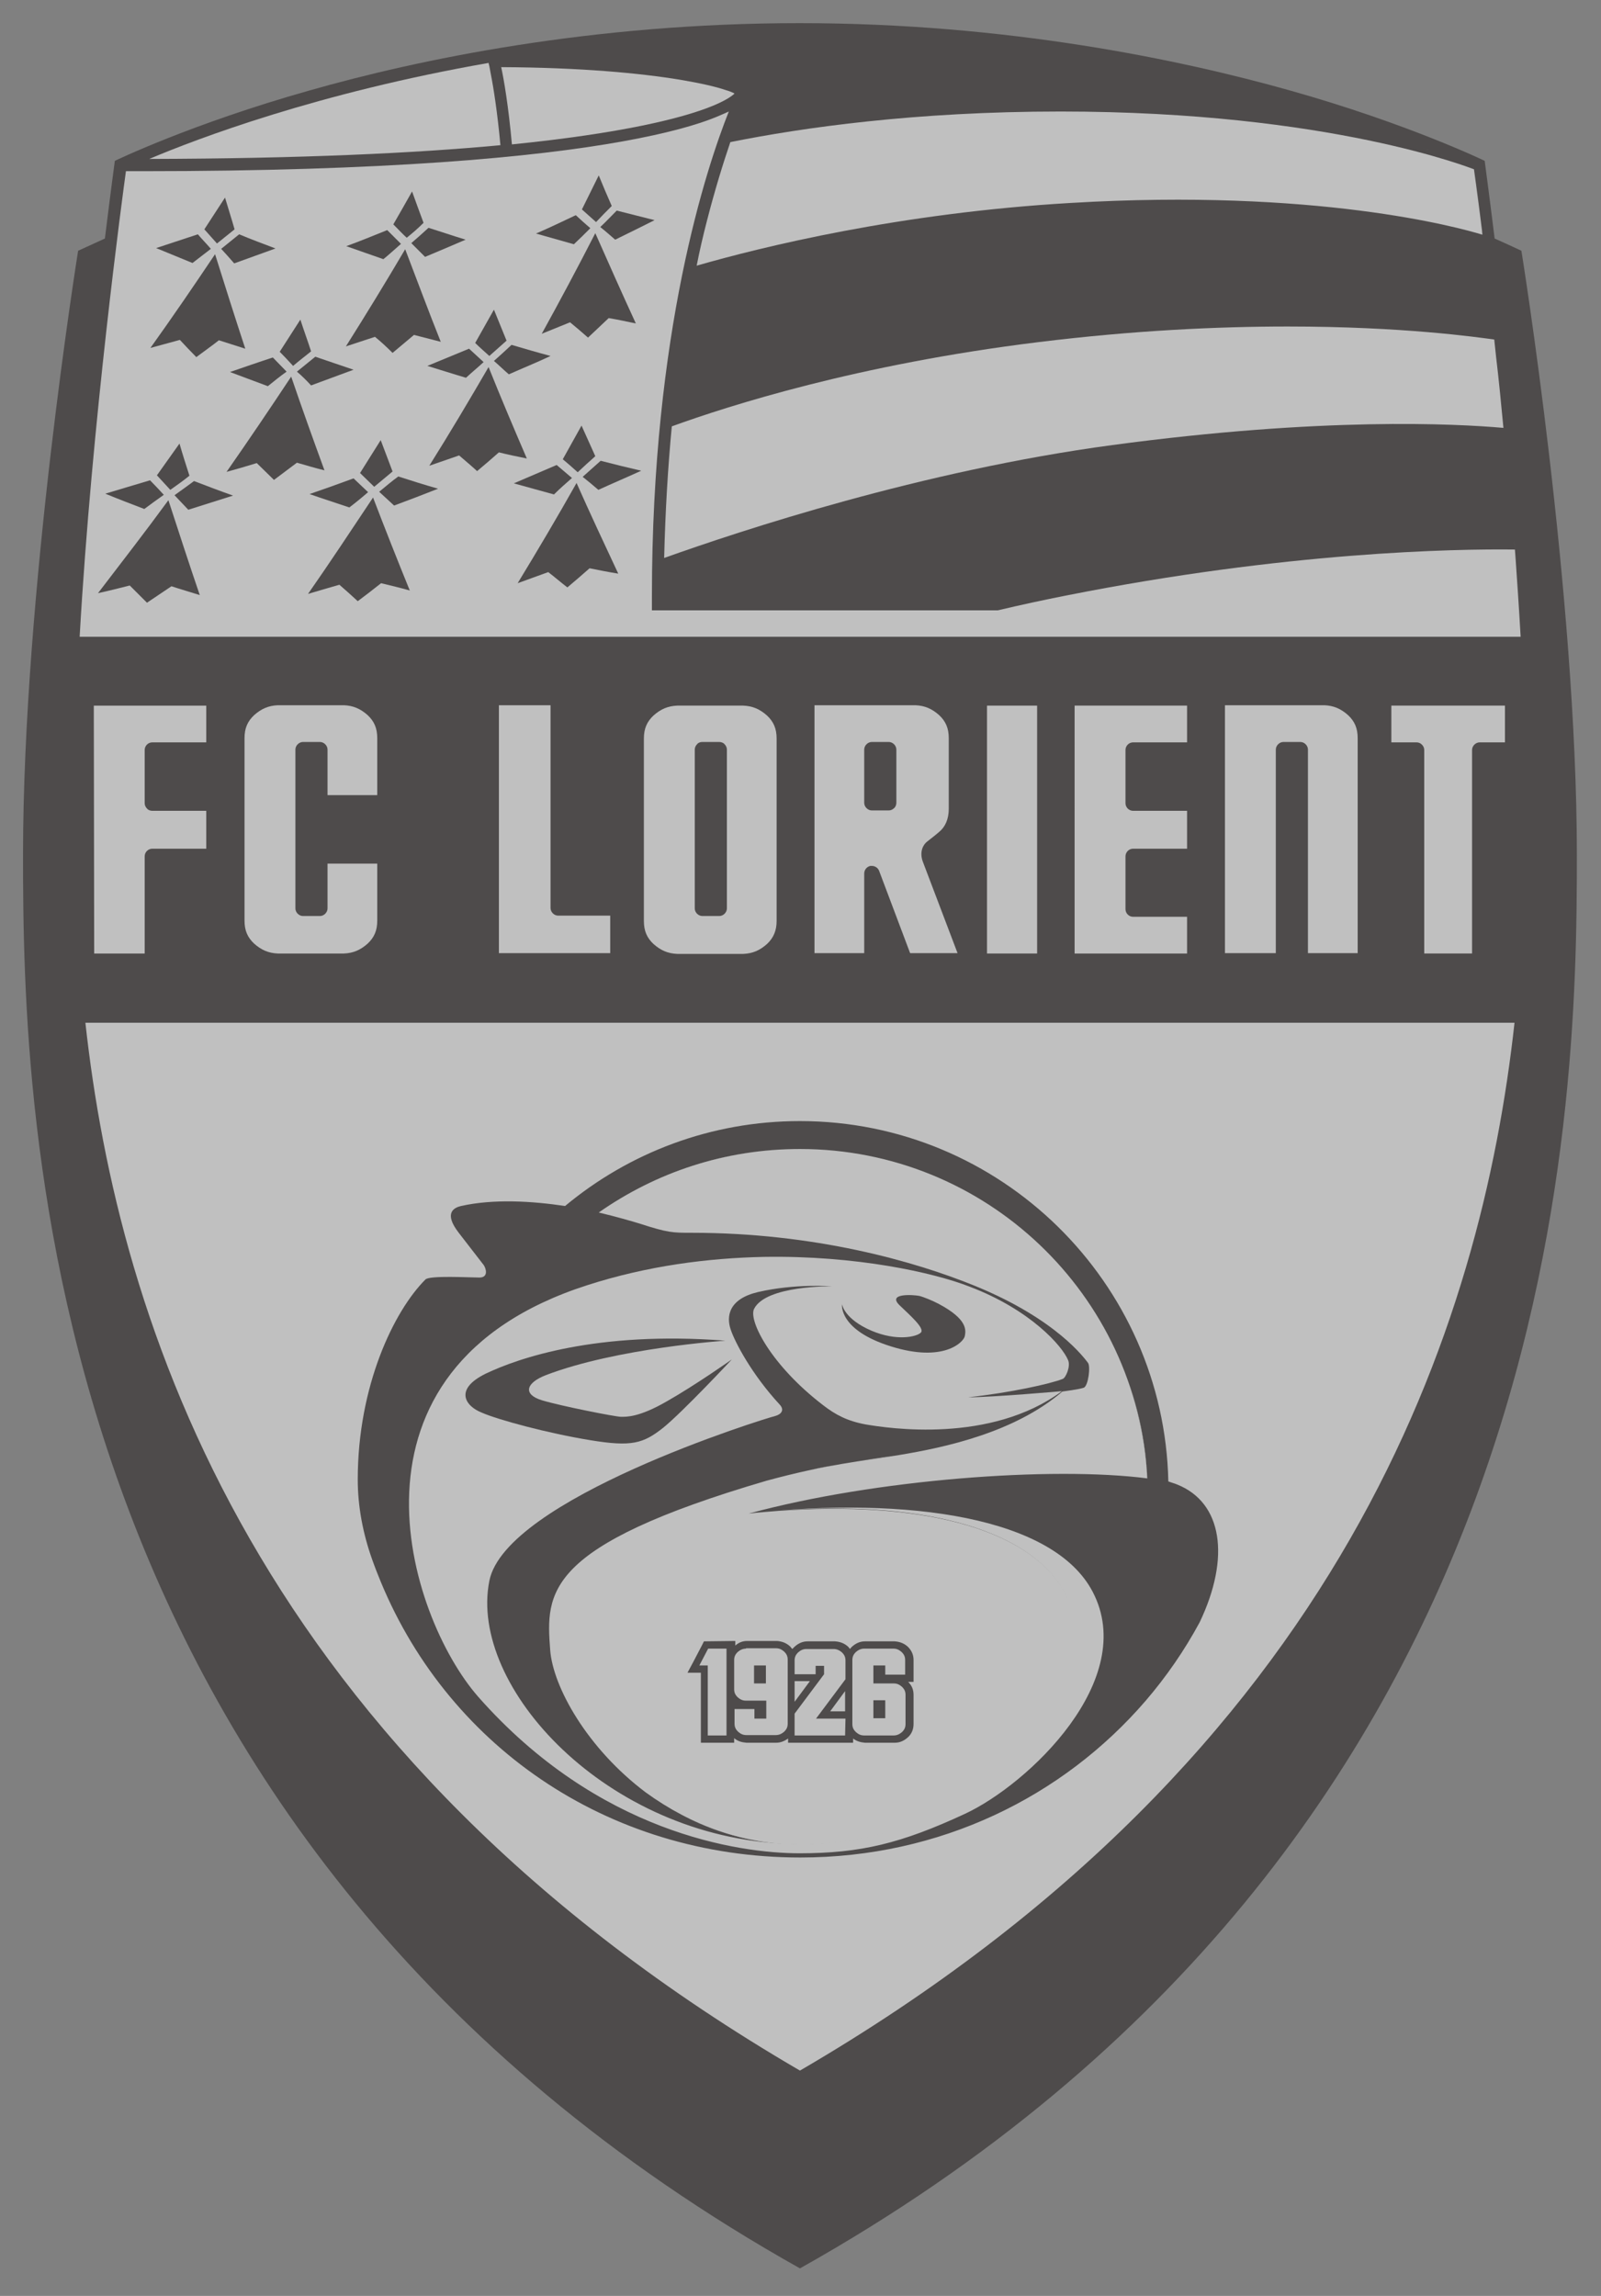
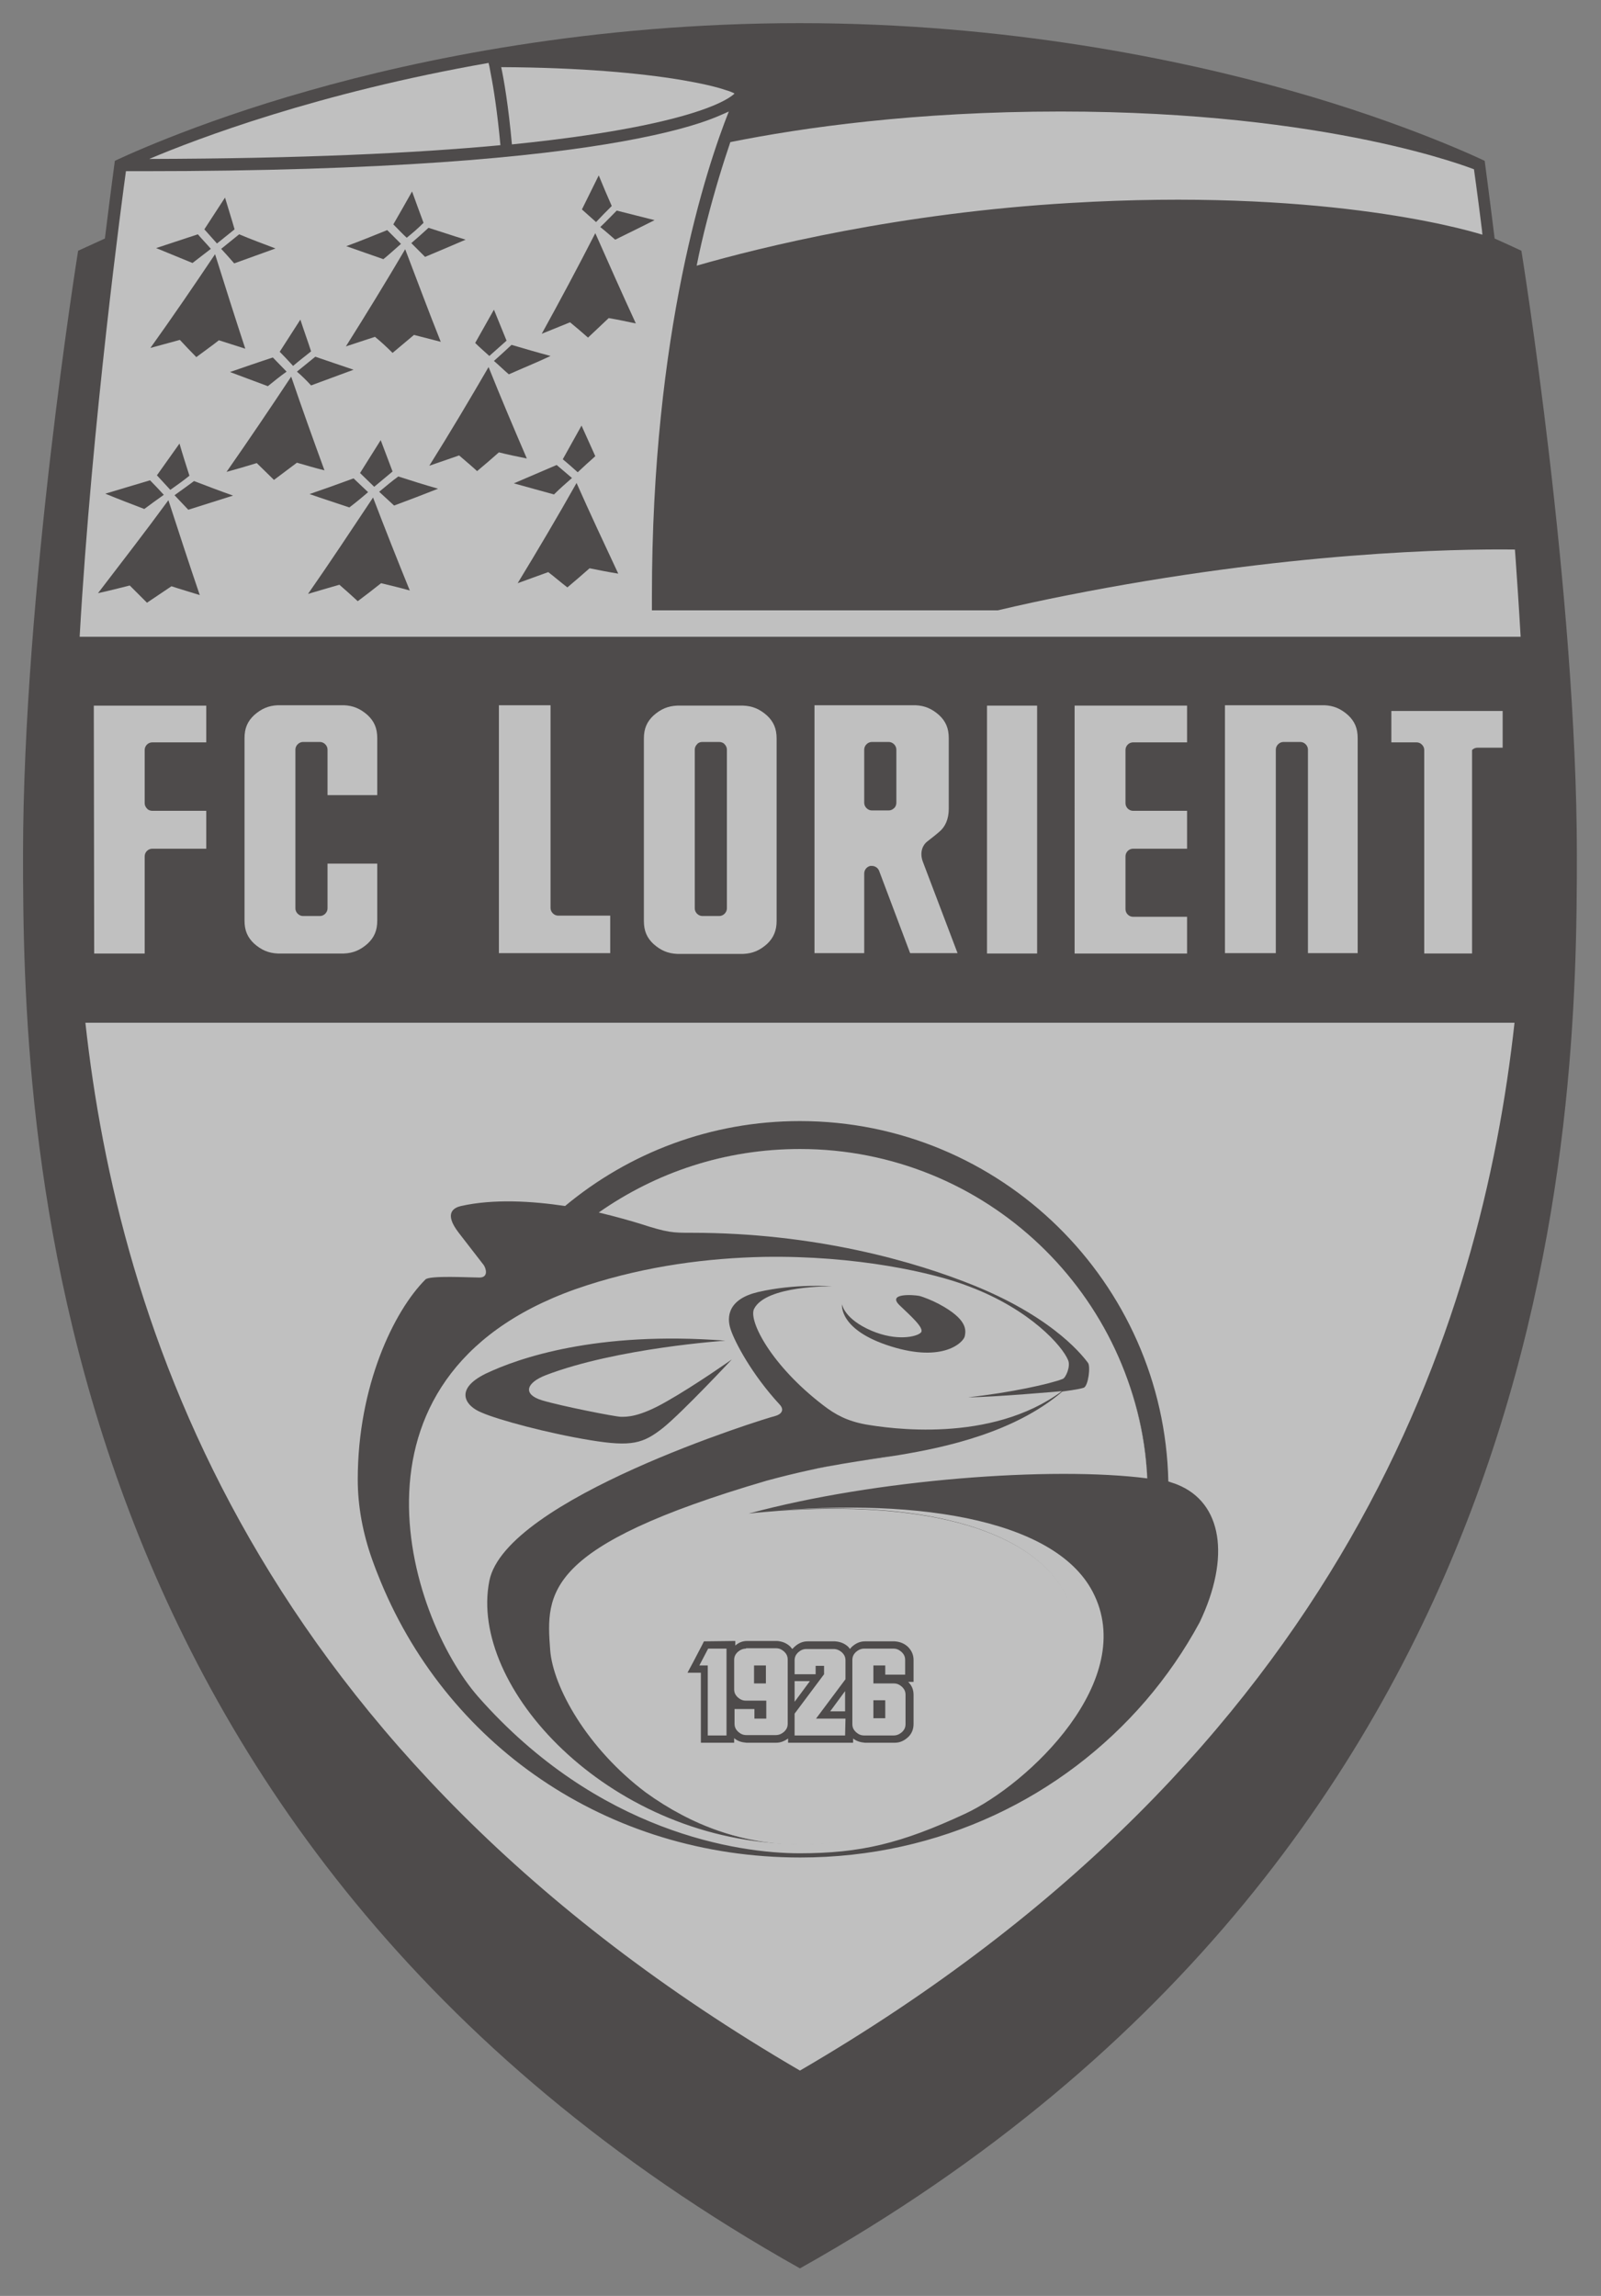
<svg xmlns="http://www.w3.org/2000/svg" xmlns:ns1="http://sodipodi.sourceforge.net/DTD/sodipodi-0.dtd" xmlns:ns2="http://www.inkscape.org/namespaces/inkscape" version="1.1" id="svg824" x="0px" y="0px" viewBox="0 0 557.9 800" style="enable-background:new 0 0 557.9 800;" xml:space="preserve">
  <rect x="0" y="0" width="557.9" height="800" fill="#808080" stroke="none" />
  <style type="text/css">
	.st0{opacity:0.5;}
	.st1{fill:#1B1615;}
	.st2{fill:#FFFFFF;}
</style>
  <ns1:namedview bordercolor="#666666" borderopacity="1.0" id="namedview826" ns2:current-layer="g830" ns2:cx="263.29369" ns2:cy="293.71407" ns2:pagecheckerboard="0" ns2:pageopacity="0.0" ns2:pageshadow="2" ns2:window-height="900" ns2:window-maximized="0" ns2:window-width="1440" ns2:window-x="0" ns2:window-y="0" ns2:zoom="0.95330808" pagecolor="#ffffff" showgrid="false" showguides="false">
	</ns1:namedview>
  <g id="g830" transform="matrix(1.333,0,0,-1.333,-446.126,479.545)" ns2:groupmode="layer" ns2:label="Logo_FC_Lorient_Bretagne-Sud" class="st0">
    <path id="path1252" class="st1" d="M732.4,294.2c-2.3,1.1-7,3.2-7,3.2c-1.4,11.4-2.6,20.3-2.6,20.3s-20,9.7-50.9,18.4   c-28.4,8-73.8,17.6-128.2,17.6s-99.7-9.5-128.1-17.6c-30.9-8.7-50.9-18.4-50.9-18.4s-1.2-8.9-2.6-20.3c0,0-4.6-2.1-7-3.2   c0,0-14.4-89.6-14.4-157.9c0-68.4,3-257.2,203.1-369.5C743.9-121,746.9,67.8,746.9,136.2S732.4,294.2,732.4,294.2" />
    <path id="path1408" class="st2" d="M543.8-181.5C686.8-98.2,722,14.4,730.6,92.4H357C365.6,14.4,400.8-98.2,543.8-181.5" />
    <g id="g12271">
      <g id="g12222">
-         <path id="path11843" class="st2" d="M671.3,274.4c-18.1,0-40.2-1-65.3-4.1c-47.1-5.8-80.8-16.6-95.7-22c-1-10.5-1.7-22-2-34.4     c20.2,7.2,67.3,22.8,117.1,29.5c55,7.4,89.8,5.6,102.3,4.5c-0.6,6.3-1.2,12.6-1.9,18.4c-0.2,1.6-0.3,3.1-0.5,4.7     C720.8,271.6,701.5,274.4,671.3,274.4z" />
        <path id="path11829" class="st2" d="M611.9,330.6c-37.9,0-67.4-4.2-86.3-8c-1.8-5.3-4-12.3-6.2-20.9c-0.9-3.5-1.8-7.3-2.6-11.4     c17,4.9,53.1,13.8,97.8,16.4c64,3.8,101.1-6.3,107.6-8.3c0,0.3-0.1,0.8-0.1,1.1c-1,7.9-2,15.7-2,15.8c0-0.2,0.9-6.7,1.8-14.2     c-1.1,8.6-1.9,14.4-1.9,14.4s-6.5,3.1-18.1,7.4c11.6-4.3,18.1-7.4,18.1-7.4l0,0l0,0C719.6,315.6,682.6,330.6,611.9,330.6z" />
        <path id="path1248" class="st2" d="M520.8,332c-7.9-3.2-23.6-7.1-52.3-10c-0.9,10-2.1,17-2.8,20.2c20.9-0.1,36.5-1.6,46.8-3.3     c5.3-0.9,9.3-1.8,11.9-2.7c1-0.3,1.8-0.6,2.3-0.9C525.9,334.5,524,333.3,520.8,332" />
        <path id="path1244" class="st2" d="M462.4,343.3c0.1-0.3,0.3-1.3,0.6-3c0.7-3.5,1.7-9.9,2.5-18.5c-22.3-2.1-52.2-3.5-91.8-3.6     C386.2,323.5,417.8,335.5,462.4,343.3" />
        <path id="path1240" class="st2" d="M367.6,315L367.6,315c1.4,0,2.9,0,4.3,0c63.5,0,102.3,3.6,125.6,7.8     c11.6,2.1,19.4,4.3,24.5,6.4c1.2,0.5,2.3,1,3.2,1.4c-5.8-14.6-20.1-57.5-20.1-126.7c0-1.2,0-2.4,0-3.7h90.4     c5.9,1.4,11.9,2.7,18,3.9c57.4,11.4,101.4,12.2,117.2,12c-0.6,8.1,0.6-7.1,1.5-22.8H355.5C358.7,249.5,366.8,309.2,367.6,315" />
      </g>
      <g id="g9084">
        <g id="g7657">
          <path id="path1194" class="st1" d="M467.1,270.7c-1.1,2.7-2.2,5.4-3.3,8.1c-1.6-2.9-3.3-5.8-4.9-8.7c1.2-1.2,2.5-2.3,3.7-3.4      C464.1,268,465.6,269.4,467.1,270.7" />
-           <path id="path1192" class="st1" d="M456.5,261c1.5,1.4,3.1,2.7,4.6,4.1c-1.3,1.2-2.5,2.3-3.8,3.5c-3.6-1.5-7.3-3-10.9-4.5      C449.7,263.1,453.1,262,456.5,261" />
          <path id="path1190" class="st1" d="M467.7,261.9c3.6,1.6,7.3,3.1,10.9,4.8c-3.4,0.9-6.8,1.9-10.2,2.9c-1.5-1.4-3-2.8-4.6-4.2      C465.2,264.2,466.4,263,467.7,261.9" />
          <path id="path1154" class="st1" d="M462.4,263.8c-5-8.6-10.1-17.2-15.5-25.8c2.6,0.9,5.2,1.8,7.8,2.7c1.6-1.4,3.2-2.7,4.7-4.1      c1.9,1.6,3.8,3.2,5.7,4.9c2.4-0.6,4.8-1.1,7.3-1.6C469,247.8,465.6,255.8,462.4,263.8" />
        </g>
        <g id="g7645">
          <path id="path1204" class="st1" d="M445.8,292.6c3.6,1.5,7.1,3,10.6,4.5c-3.3,1-6.5,2.1-9.7,3.1c-1.5-1.4-3-2.7-4.5-4      C443.4,295,444.6,293.8,445.8,292.6" />
          <path id="path1202" class="st1" d="M445.4,301.5c-1,2.7-2,5.4-3,8.2c-1.6-2.9-3.3-5.8-4.9-8.6c1.2-1.2,2.3-2.4,3.5-3.5      C442.5,298.8,444,300.1,445.4,301.5" />
          <path id="path1200" class="st1" d="M439.5,296c-1.2,1.2-2.4,2.4-3.6,3.6c-3.5-1.4-7.1-2.9-10.7-4.2c3.2-1.1,6.5-2.3,9.7-3.4      C436.5,293.3,438,294.7,439.5,296" />
          <path id="path1198" class="st1" d="M437.3,267.5c1.9,1.6,3.8,3.2,5.6,4.7c2.3-0.6,4.7-1.2,7-1.8c-3.2,8-6.2,16.1-9.3,24.2      c-5-8.5-10.2-17-15.5-25.4c2.5,0.8,5.1,1.7,7.6,2.5C434.3,270.4,435.8,269,437.3,267.5" />
        </g>
        <g id="g7639">
          <path id="path1186" class="st1" d="M386,266.4c2,1.5,4,2.9,5.9,4.4c2.3-0.7,4.6-1.5,6.9-2.2c-2.7,8.2-5.3,16.4-7.9,24.7      c-5.5-8.2-11.1-16.4-16.9-24.5c2.6,0.7,5.1,1.4,7.7,2.1C383.1,269.4,384.5,267.9,386,266.4" />
          <path id="path1182" class="st1" d="M389.8,294.7c-1.1,1.3-2.3,2.5-3.4,3.8c-3.6-1.2-7.3-2.4-10.9-3.6c3.2-1.3,6.3-2.6,9.5-3.9      C386.6,292.2,388.2,293.5,389.8,294.7" />
          <path id="path1178" class="st1" d="M395.9,290.9c3.6,1.3,7.2,2.6,10.8,3.9c-3.2,1.2-6.4,2.4-9.5,3.7c-1.6-1.3-3.1-2.5-4.7-3.8      C393.6,293.5,394.8,292.2,395.9,290.9" />
          <path id="path1176" class="st1" d="M396,299.8c-0.8,2.8-1.7,5.6-2.5,8.3c-1.8-2.8-3.6-5.5-5.4-8.3c1.1-1.2,2.2-2.5,3.3-3.7      C392.9,297.3,394.5,298.6,396,299.8" />
        </g>
        <g id="g7675">
          <path id="path1206" class="st1" d="M415.6,230.6c3.4-1.2,6.9-2.3,10.4-3.5c1.7,1.3,3.3,2.6,4.9,4c-1.3,1.2-2.5,2.4-3.8,3.6      C423.3,233.3,419.4,231.9,415.6,230.6" />
          <path id="path1172" class="st1" d="M437.3,236.5c-1,2.7-2.1,5.5-3.1,8.2c-1.8-2.9-3.6-5.7-5.4-8.6c1.2-1.2,2.5-2.4,3.7-3.6      C434.1,233.8,435.7,235.2,437.3,236.5" />
          <path id="path1168" class="st1" d="M415.2,204.5c2.7,0.8,5.4,1.6,8.2,2.4c1.6-1.4,3.2-2.8,4.8-4.3c2,1.5,4.1,3.1,6.1,4.7      c2.5-0.6,5-1.2,7.5-1.9c-3.3,8.1-6.5,16.2-9.6,24.3C426.6,221.3,421,212.8,415.2,204.5" />
          <path id="path1164" class="st1" d="M433.8,231.2c1.3-1.2,2.6-2.4,3.9-3.6c3.8,1.4,7.7,2.9,11.5,4.4c-3.5,1-7,2.1-10.4,3.2      C437,233.9,435.4,232.5,433.8,231.2" />
        </g>
        <g id="g7663">
          <path id="path1188" class="st1" d="M416,259c3.7,1.4,7.4,2.7,11.1,4.1c-3.3,1.1-6.7,2.3-10,3.4c-1.6-1.3-3.2-2.6-4.8-3.9      C413.6,261.5,414.8,260.3,416,259" />
          <path id="path1180" class="st1" d="M416,267.9c-0.9,2.8-1.9,5.5-2.8,8.3c-1.8-2.8-3.6-5.6-5.4-8.4c1.2-1.2,2.3-2.4,3.5-3.7      C412.8,265.4,414.4,266.6,416,267.9" />
          <path id="path1170" class="st1" d="M394.8,262.5c3.3-1.2,6.6-2.5,9.9-3.7c1.6,1.3,3.2,2.6,4.9,3.8c-1.2,1.2-2.4,2.5-3.6,3.7      C402.3,265.1,398.6,263.8,394.8,262.5" />
          <path id="path1160" class="st1" d="M410.8,261.3c-5.5-8.3-11.1-16.6-16.9-24.9c2.6,0.7,5.3,1.5,7.9,2.3c1.5-1.5,3-2.9,4.5-4.4      c2,1.5,4,3,6,4.5c2.4-0.7,4.8-1.4,7.2-2C416.5,245,413.6,253.1,410.8,261.3" />
        </g>
        <g id="g7669">
          <path id="path1196" class="st1" d="M360.3,204.7c2.8,0.6,5.5,1.3,8.3,2c1.5-1.5,3-3,4.5-4.5c2.1,1.4,4.3,2.9,6.4,4.3      c2.4-0.8,4.9-1.5,7.4-2.3c-2.8,8.2-5.5,16.5-8.2,24.8C372.7,220.8,366.5,212.8,360.3,204.7" />
          <path id="path1184" class="st1" d="M377.5,230.4c-1.2,1.3-2.4,2.6-3.6,3.8c-3.9-1.2-7.8-2.3-11.7-3.5c3.4-1.4,6.8-2.7,10.2-4      C374,227.9,375.8,229.2,377.5,230.4" />
          <path id="path1162" class="st1" d="M380.3,230.3c1.2-1.3,2.4-2.5,3.6-3.8c3.9,1.2,7.8,2.5,11.7,3.7c-3.4,1.2-6.8,2.5-10.2,3.8      C383.8,232.8,382.1,231.6,380.3,230.3" />
          <path id="path1158" class="st1" d="M375.7,235.5c1.2-1.3,2.3-2.5,3.5-3.8c1.7,1.2,3.4,2.4,5,3.7c-0.9,2.8-1.8,5.6-2.6,8.4      C379.6,241,377.7,238.3,375.7,235.5" />
        </g>
        <g id="g7681">
-           <path id="path1156" class="st1" d="M487,235.1c1.4-1.1,2.7-2.2,4.1-3.4c3.7,1.7,7.5,3.3,11.2,5c-3.5,0.8-7.1,1.7-10.6,2.6      C490.1,237.9,488.6,236.5,487,235.1" />
          <path id="path1152" class="st1" d="M470,207.3c2.7,1,5.3,1.9,8,2.9c1.7-1.3,3.3-2.7,5-4c2,1.7,3.9,3.3,5.8,5      c2.5-0.5,5-1,7.5-1.4c-3.7,7.9-7.4,15.8-10.9,23.7C480.5,224.8,475.3,216,470,207.3" />
          <path id="path1148" class="st1" d="M481.8,239.7c1.3-1.1,2.6-2.2,3.9-3.4c1.5,1.4,3,2.8,4.6,4.2c-1.2,2.7-2.4,5.3-3.6,8      C485.1,245.6,483.4,242.6,481.8,239.7" />
          <path id="path1146" class="st1" d="M484.2,234.8c-1.3,1.1-2.7,2.3-4,3.4c-3.7-1.6-7.5-3.2-11.2-4.8c3.5-1,7-1.9,10.5-2.9      C481,232,482.6,233.4,484.2,234.8" />
        </g>
        <g id="g7651">
-           <path id="path1174" class="st1" d="M489,300.1c-1.3,1.1-2.5,2.2-3.8,3.4c-3.4-1.6-6.9-3.3-10.4-4.8c3.3-0.9,6.6-1.9,9.9-2.8      C486.2,297.3,487.6,298.7,489,300.1" />
          <path id="path1166" class="st1" d="M494.6,305.9c-1.2,2.7-2.3,5.3-3.4,8c-1.5-3-2.9-5.9-4.4-8.9c1.2-1.1,2.5-2.2,3.7-3.3      C491.8,303.1,493.2,304.5,494.6,305.9" />
          <path id="path1150" class="st1" d="M495.5,297.1c3.5,1.7,6.9,3.4,10.3,5.1c-3.3,0.8-6.6,1.7-9.9,2.5c-1.4-1.4-2.8-2.9-4.3-4.3      C493,299.3,494.2,298.2,495.5,297.1" />
          <path id="path852" class="st1" d="M500.9,275.2c-3.6,7.8-7.1,15.7-10.6,23.6c-4.5-8.8-9.2-17.6-14-26.3c2.5,1,4.9,2,7.4,3      c1.6-1.3,3.1-2.6,4.7-4c1.8,1.7,3.6,3.4,5.4,5.1C496.2,276.2,498.5,275.7,500.9,275.2" />
        </g>
      </g>
    </g>
    <g id="g1142">
      <path id="path1111" class="st2" d="M359.3,110.5h13.2v25.4c0,1.1,0.9,2,2,2h14.1v9.9h-14.1c-0.5,0-1.1,0.2-1.4,0.6    c-0.4,0.4-0.6,0.9-0.6,1.4v13.9c0,1.1,0.9,2,2,2h14.1v9.6h-29.4L359.3,110.5L359.3,110.5z" />
      <path id="path1109" class="st2" d="M479.2,121c-0.4,0.4-0.6,0.9-0.6,1.4v53h-13.5v-64.8h29.1v9.8h-13.6    C480.1,120.4,479.6,120.6,479.2,121" />
      <path id="path1107" class="st2" d="M547.6,175.4v-64.8h13v20.8c0,1,0.7,1.8,1.6,2c0.1,0,0.3,0,0.4,0c0.8,0,1.6-0.5,1.9-1.3    l8.1-21.5H585l-9,23.7c-1,2.5-0.2,4.5,1.1,5.5c1.1,0.9,1.6,1.2,3.1,2.5c1.6,1.3,2.5,3.4,2.5,6v18.5c0,2.6-0.8,4.4-2.5,6    c-1.9,1.7-3.8,2.5-6.2,2.6H547.6z M562.6,165.8h4.4c0.5,0,1-0.2,1.4-0.6c0.4-0.4,0.6-0.9,0.6-1.4v-13.9c0-0.5-0.2-1.1-0.6-1.4    c-0.4-0.4-0.9-0.6-1.4-0.6h-4.4c-0.5,0-1,0.2-1.4,0.6c-0.4,0.4-0.6,0.9-0.6,1.4v13.9c0,0.5,0.2,1,0.6,1.4    C561.6,165.6,562.1,165.8,562.6,165.8z" />
      <path id="path1103" class="st2" d="M511.7,175.3c-2.4-0.1-4.3-0.9-6.2-2.6l0,0c-1.7-1.6-2.5-3.4-2.5-6V119c0-2.6,0.8-4.4,2.5-6    c1.9-1.7,3.8-2.5,6.2-2.6H529c2.4,0.1,4.3,0.9,6.2,2.6c1.7,1.6,2.5,3.5,2.5,6v47.7c0,2.6-0.8,4.4-2.5,6l0,0    c-1.9,1.7-3.8,2.5-6.2,2.6H511.7z M518.3,165.8h4.4c0.5,0,1.1-0.2,1.4-0.6c0.4-0.4,0.6-0.9,0.6-1.4v-41.5c0-0.5-0.2-1-0.6-1.4    c-0.4-0.4-0.9-0.6-1.4-0.6h-4.4c-0.5,0-1,0.2-1.4,0.6s-0.6,0.9-0.6,1.4v41.5c0,0.5,0.2,1,0.6,1.4    C517.2,165.6,517.7,165.8,518.3,165.8z" />
      <path id="path1099" class="st2" d="M687.1,172.8c-1.9,1.7-3.8,2.5-6.2,2.6h-26v-64.8h13.3v53.2c0,0.5,0.2,1,0.6,1.4    c0.4,0.4,0.9,0.6,1.4,0.6h4.4c0.5,0,1-0.2,1.4-0.6c0.4-0.4,0.6-0.9,0.6-1.4v-53.2h13v56.2C689.6,169.4,688.8,171.2,687.1,172.8    L687.1,172.8z" />
      <path id="path1097" class="st2" d="M592.7,110.5h13.1v64.8h-13.1V110.5z" />
      <path id="path1095" class="st2" d="M615.6,110.5H645v9.6h-14.1c-1.1,0-2,0.9-2,2v13.8c0,1.1,0.9,2,2,2H645v9.9h-14.1    c-1.1,0-2,0.9-2,2v13.9c0,1.1,0.9,2,2,2H645v9.6h-29.4V110.5z" />
-       <path id="path1093" class="st2" d="M698.4,175.3v-9.6h6.6c0.5,0,1-0.2,1.4-0.6c0.4-0.4,0.6-0.9,0.6-1.4v-53.2h12.5v53.2l0,0    c0,0.5,0.2,1,0.6,1.4c0.4,0.4,0.9,0.6,1.4,0.6h6.6v9.6H698.4z" />
+       <path id="path1093" class="st2" d="M698.4,175.3v-9.6h6.6c0.5,0,1-0.2,1.4-0.6c0.4-0.4,0.6-0.9,0.6-1.4v-53.2h12.5v53.2l0,0    c0.4,0.4,0.9,0.6,1.4,0.6h6.6v9.6H698.4z" />
      <path id="path854" class="st2" d="M430.8,172.8c-1.9,1.7-3.8,2.5-6.2,2.6h-17.3c-2.4-0.1-4.3-0.9-6.2-2.6l0,0    c-1.7-1.6-2.5-3.4-2.5-6v-47.7c0-2.6,0.8-4.4,2.5-6c1.9-1.7,3.8-2.5,6.2-2.6h17.3c2.4,0.1,4.3,0.9,6.2,2.6c1.7,1.6,2.5,3.4,2.5,6    V134h-13v-11.7c0-0.5-0.2-1-0.6-1.4s-0.9-0.6-1.4-0.6h-4.4c-0.5,0-1,0.2-1.4,0.6s-0.6,0.9-0.6,1.4v41.5c0,0.5,0.2,1,0.6,1.4    s0.9,0.6,1.4,0.6h4.4c0.5,0,1-0.2,1.4-0.6c0.4-0.4,0.6-0.9,0.6-1.4v-11.9h13v14.9C433.3,169.4,432.5,171.2,430.8,172.8    L430.8,172.8z" />
    </g>
    <g id="g4960">
      <path id="path1220" class="st1" d="M518.7-69.3l-0.5-1l-2.3-4.4l-1.5-2.8h3.5v-18.3h8.7v1.2c0.9-0.8,2-1.1,3.2-1.2h7.8    c1.1,0,2.1,0.4,3.1,1.1v-1.1h17v1.1c0.9-0.7,1.9-1,3.1-1.1h7.8c1.3,0,2.4,0.5,3.4,1.4s1.5,2.1,1.5,3.5v7.6c0,1.3-0.4,2.4-1.4,3.4    h1.4v5.7c0,1.4-0.5,2.5-1.5,3.5c-1,0.9-2.1,1.3-3.4,1.4h-7.8c-1.3,0-2.4-0.5-3.4-1.4c-0.2-0.2-0.4-0.4-0.5-0.6    c-0.2,0.2-0.3,0.4-0.5,0.6c-1,0.9-2.1,1.3-3.4,1.4h-7.2c-1.3,0-2.4-0.5-3.4-1.4c-0.2-0.2-0.4-0.4-0.6-0.6    c-0.2,0.2-0.4,0.5-0.6,0.7c-1,0.9-2.1,1.3-3.4,1.4H530c-1.2,0-2.2-0.4-3.1-1.2v1.2L518.7-69.3L518.7-69.3z M542.4-79.7h4l-4-5.4    V-79.7z M555.6-82.3v-5.3h-3.9L555.6-82.3z" />
      <g id="g1471">
        <path id="path1218" class="st2" d="M560.6-71.2c-0.8,0-1.5-0.3-2.2-0.9c-0.6-0.6-0.9-1.2-0.9-2.1v-16.7c0-0.9,0.3-1.5,0.9-2.1     c0.7-0.6,1.3-0.9,2.2-0.9h7.7c0.8,0,1.5,0.3,2.2,0.9c0.6,0.6,0.9,1.2,0.9,2.1v7.6c0,0.9-0.3,1.5-0.9,2.1     c-0.7,0.6-1.3,0.9-2.2,0.9H563v4.7h3.1V-78h5.2v3.8c0,0.9-0.3,1.5-0.9,2.1c-0.7,0.6-1.3,0.9-2.2,0.9H560.6z M563-84.7h3.1v-4.7     H563V-84.7z" />
        <path id="path1216" class="st2" d="M524.6-93.9h-4.9v18.3h-2.2l2.3,4.4h4.8L524.6-93.9z" />
        <path id="path1214" class="st2" d="M529.7-71.2c-0.8,0-1.5-0.3-2.2-0.9c-0.6-0.6-0.9-1.2-0.9-2.1v-7.6c0-0.9,0.3-1.5,0.9-2.1     c0.7-0.6,1.3-0.9,2.2-0.9h5.3v-4.7h-3.1v2.5h-5.2v-3.8c0-0.9,0.3-1.5,0.9-2.1c0.7-0.6,1.3-0.9,2.2-0.9h7.7c0.8,0,1.5,0.3,2.2,0.9     c0.6,0.6,0.9,1.2,0.9,2.1v16.7c0,0.9-0.3,1.5-0.9,2.1c-0.7,0.6-1.3,0.9-2.2,0.9h-7.8V-71.2z M531.8-75.6h3.1v-4.7h-3.1V-75.6z" />
        <path id="path1210" class="st2" d="M555.6-93.9h-13.2v5.7l7.7,10.3v2.2h-2.2v-2.2h-5.5v3.6c0,0.9,0.3,1.5,0.9,2.1     c0.7,0.6,1.3,0.9,2.2,0.9h7.1c0.8,0,1.5-0.3,2.2-0.9c0.6-0.6,0.9-1.2,0.9-2.1v-4.9L548-89.5h7.7L555.6-93.9z" />
      </g>
    </g>
    <g id="g6404">
      <path id="path1588" class="st1" d="M543.8,66.7c-23.3,0-44.7-8.3-61.4-22.2c-8.7,1.3-18.7,1.9-27.2,0c-1.7-0.4-4.7-1.7-0.6-7    l6.5-8.4c0.6-0.8,1.4-3.3-1.1-3.3s-13,0.6-14.1-0.5C437.6,17,428.2-2.6,428.2-27c0-6.9,1.3-14,3.8-21c0,0,0.9-2.5,1.4-3.7    c17.4-44.4,59.8-74.1,110.5-74.1c36.5,0,68.6,15.8,90.3,41c5.4,6.3,10.1,13.1,14.1,20.5c8.1,17,5.9,31.3-5.9,36    c-0.7,0.3-1.5,0.5-2.3,0.8C639,24.5,596.3,66.7,543.8,66.7z M543.8,59.4c48.6,0,88.3-38.1,90.8-86.1c-24.8,3.2-71.1-0.2-104.2-9.2    c2.6,0.3,5.1,0.5,7.7,0.7c36.1,2.6,65-4,74.8-21c10-17.4-8.5-50.1-42.8-61.8c-0.1-0.1-0.3-0.1-0.5-0.2c-0.9-0.3-1.8-0.6-2.8-0.9    c-0.8-0.2-1.6-0.5-2.4-0.7c-0.4-0.1-0.7-0.2-1.1-0.3c-1.2-0.3-2.4-0.6-3.6-0.8h-0.1c-4.2-0.8-8.7-1.3-13.2-1.5c-0.9,0-1.8,0-2.7,0    c-14.5,0-28.2,4.9-40.2,13.6c-15.3,11.5-24.3,27.6-25,37.3c-1.1,14.9-1.7,27.1,56.6,44.2c16.2,4.4,25,5.1,34.6,6.7    c12.1,2,30.2,5.9,42.7,16.6c0,0,4.6,0.6,5.6,1c1.2,0.5,1.8,5.6,1.1,6.5c-0.8,1-8,11.3-29.5,20.1c-15.9,6.5-42.1,13.9-74.1,13.9    c-5,0-6.2,0-13.6,2.4c-2.3,0.7-6.1,1.8-10.7,2.9C506.2,53.3,524.3,59.4,543.8,59.4L543.8,59.4z" />
      <path id="path1230" class="st2" d="M543.8,59.4c-19.5,0-37.6-6.2-52.4-16.6l0,0C506.2,53.3,524.3,59.4,543.8,59.4    c1.4,0,2.8,0,4.3-0.1C546.7,59.4,545.2,59.4,543.8,59.4z M609.5,31.4c1-1,1.9-2.1,2.9-3.1C611.4,29.3,610.5,30.4,609.5,31.4z     M534.4,31.2c-14.5-0.3-30.4-2.3-46.2-7.4c-67.6-21.7-47-86.5-28.5-107.6c31.3-35.5,68-40.9,84-40.9s26.6,2.6,43.2,10.3    c16.6,7.7,45.5,35.1,33.4,58.1c-10.2,19.4-47.8,25-90,20.5c2.6,0.3,5.1,0.5,7.6,0.7c36.1,2.6,65-4,74.8-21    c10-17.4-8.5-50.1-42.8-61.8c-0.1-0.1-0.3-0.1-0.5-0.2c-0.9-0.3-1.8-0.6-2.8-0.9c-0.8-0.2-1.6-0.5-2.4-0.7    c-0.4-0.1-0.7-0.2-1.1-0.3c-1.2-0.3-2.4-0.6-3.6-0.8h-0.1c-4.2-0.8-8.7-1.3-13.2-1.5c-0.9,0-1.8,0-2.7,0    c-10.9,0-21.3,2.8-30.9,7.8c8.7-4.6,18-7.3,27.8-7.7c1,0,2-0.1,3.1-0.1c-1,0-2,0-3.1,0.1c-47.1,1.7-83.3,41-77.8,68.7    c4.2,21.4,71.8,42.4,74.7,43.1c1.5,0.4,2.6,1.5,1.2,3c-7.3,7.9-11.7,16.3-12.8,19.6c-1.2,3.5-0.5,8,7.1,9.8    c9.9,2.3,19.3,1.5,19.3,1.5s-17.2,0.3-20.3-5.9c-1.5-3.1,4.5-14.8,18.1-25.2c3.1-2.4,6.2-4.1,11.1-5c5.9-1,32.6-5.1,51.3,8.7l0,0    l0,0c0,0,1.1,0.2,2.4,0.4c-1.3-0.2-2.4-0.4-2.4-0.4s-18.1-1.6-24.5-1.6c11,1.2,21.4,3.5,24.7,4.8c0.8,0.3,2.1,3.3,1.4,4.9    c-1.5,3.7-9.9,13.2-25.7,19.2C578.8,27.1,558.5,31.6,534.4,31.2z M567.9,30.9c2.8-0.7,5.4-1.5,8-2.3    C573.4,29.4,570.7,30.1,567.9,30.9z M615.3,8c2.5-2.4,3.7-4.1,4-4.5c0.1-0.1,0.2-0.3,0.2-0.5c0,0.2-0.1,0.4-0.2,0.5    C619,3.9,617.8,5.5,615.3,8z M619.4,0.1c-0.2-1.4-0.7-2.8-1.3-3.1c-0.2-0.1-0.7-0.2-1.3-0.3c0.6,0.1,1,0.2,1.3,0.3    C618.7-2.7,619.2-1.3,619.4,0.1z M629.5-0.9c2.9-8.1,4.7-16.8,5.1-25.8c-20.2,2.6-54.5,0.8-84.4-4.7c29.9,5.5,64.2,7.3,84.4,4.7    C634.1-17.7,632.4-9.1,629.5-0.9z M568.6-20.7c-3.9-0.6-7.9-1.2-12.2-1.9C560.7-21.9,564.7-21.4,568.6-20.7z M554.8-22.9    c-2.6-0.4-5.3-1-8.3-1.6C549.5-23.8,552.3-23.3,554.8-22.9z M515.9-33.5c-22.2-8-31.5-15-35.2-21.9    C484.4-48.4,493.8-41.5,515.9-33.5z M480.7-55.4c-0.5-0.9-0.9-1.7-1.2-2.6C479.8-57.1,480.2-56.3,480.7-55.4z M479.5-58    c-0.3-0.9-0.5-1.7-0.7-2.6C479-59.7,479.2-58.9,479.5-58z M478.8-60.7c-0.2-0.8-0.3-1.7-0.3-2.5C478.5-62.4,478.6-61.5,478.8-60.7    z M478.4-66c0-1.7,0.1-3.5,0.3-5.2C478.5-69.5,478.4-67.7,478.4-66z M480.7-79.8c0.6-1.5,1.3-3,2.1-4.5    C482-82.8,481.3-81.2,480.7-79.8z M482.9-84.5c0.8-1.6,1.7-3.2,2.7-4.8C484.6-87.7,483.7-86.1,482.9-84.5z M485.7-89.4    c1-1.6,2.2-3.3,3.4-4.9C487.9-92.7,486.8-91,485.7-89.4z M498.2-104.2c1.7-1.6,3.5-3.1,5.4-4.5c1.5-1.1,3-2.1,4.6-3.1    c-1.6,1-3.1,2-4.6,3.1C501.7-107.3,499.9-105.7,498.2-104.2z M508.2-111.8c1.5-1,3.1-1.9,4.7-2.7    C511.3-113.6,509.8-112.7,508.2-111.8z" />
      <path id="path1228" class="st1" d="M488.9-16.7c10.9-1.8,13.9-0.9,19.1,3.2c5.1,4.1,18,17.9,18,17.9s-9.5-6.7-16.9-10.9    c-7.4-4.3-10.7-4.1-12.1-4.1s-15.6,2.8-20.6,4.3s-4.4,4.5,1,6.6c18.6,7.1,46.9,9,46.9,9c-33.7,2.6-54.2-4.6-62.6-8.6    c-8.4-4.1-5.4-8.5-1.1-10.2C464.9-11.4,477.9-14.9,488.9-16.7" />
      <path id="path1226" class="st1" d="M567.6,7.8c13.7-4.3,19,1.1,19.3,2.7c0.3,1.6,0.7,4.4-6.8,8.4c-1.5,0.8-3.9,1.8-5.1,2.1    c-1.5,0.3-8.6,0.8-5.1-2.5c2.8-2.7,6.6-6,5.5-7.1s-6.3-2.3-12.9,0.5c-7.2,3.1-7.7,6.9-7.7,6.9S553.8,12.1,567.6,7.8" />
    </g>
  </g>
</svg>